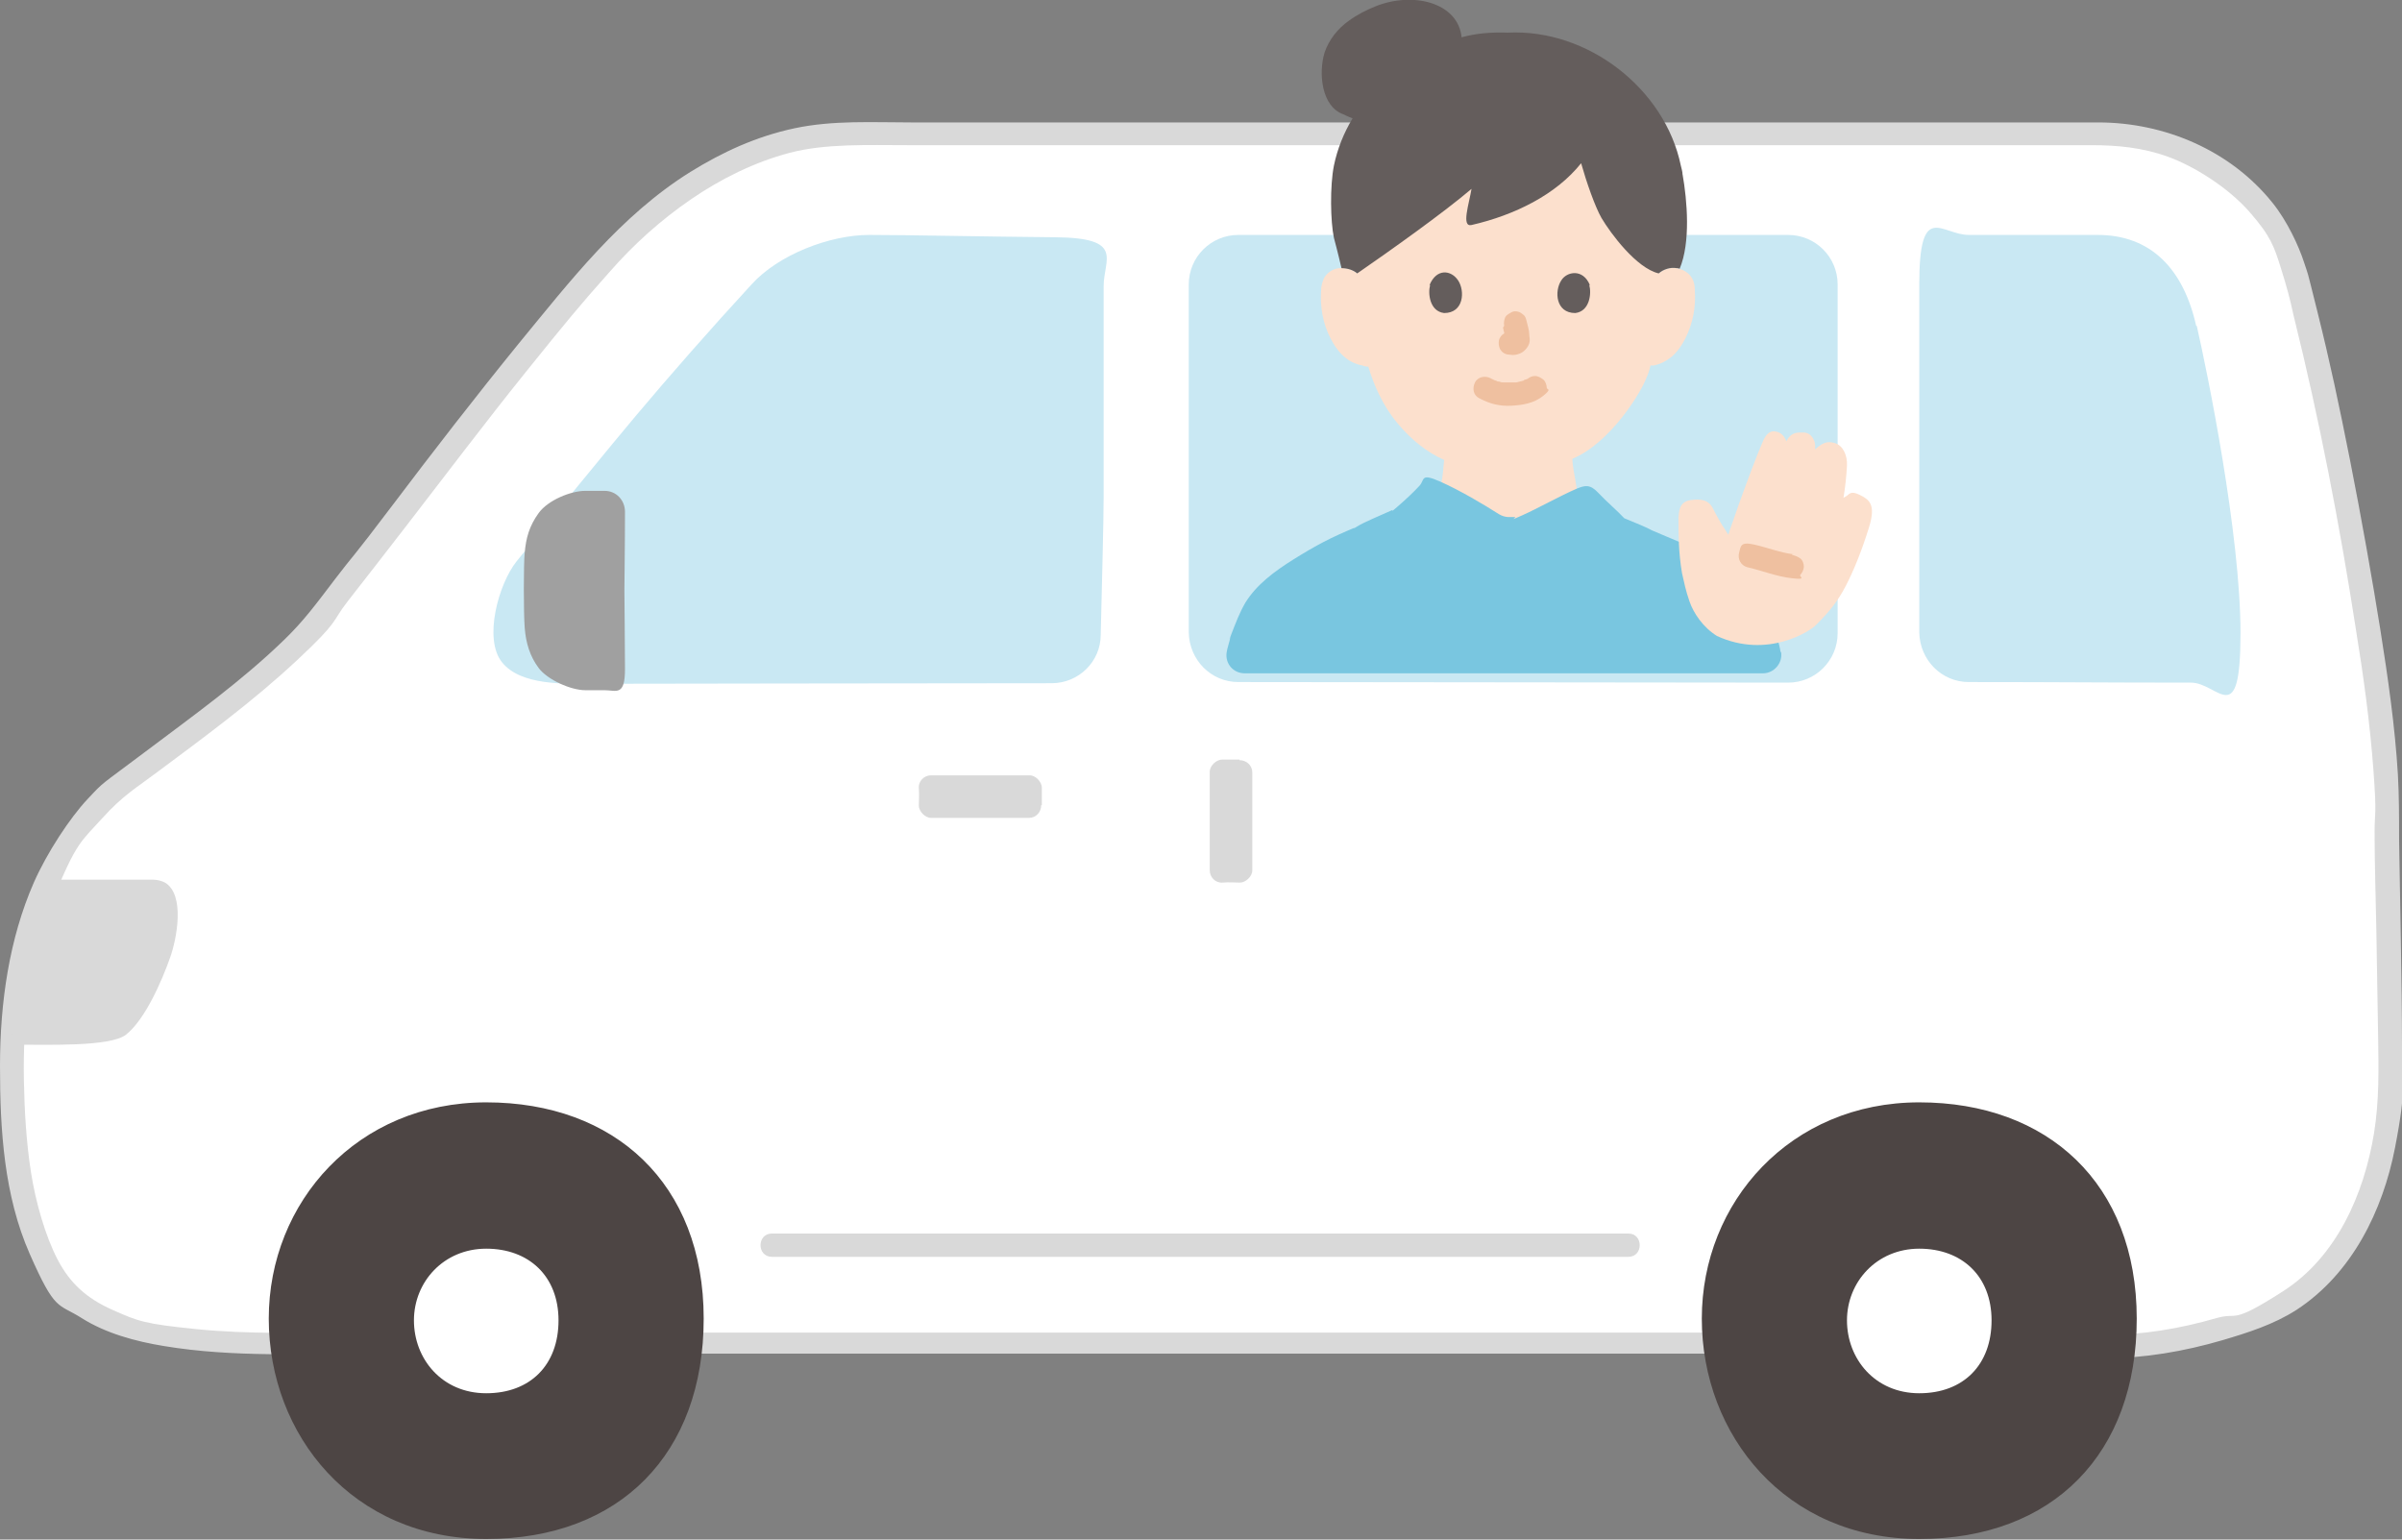
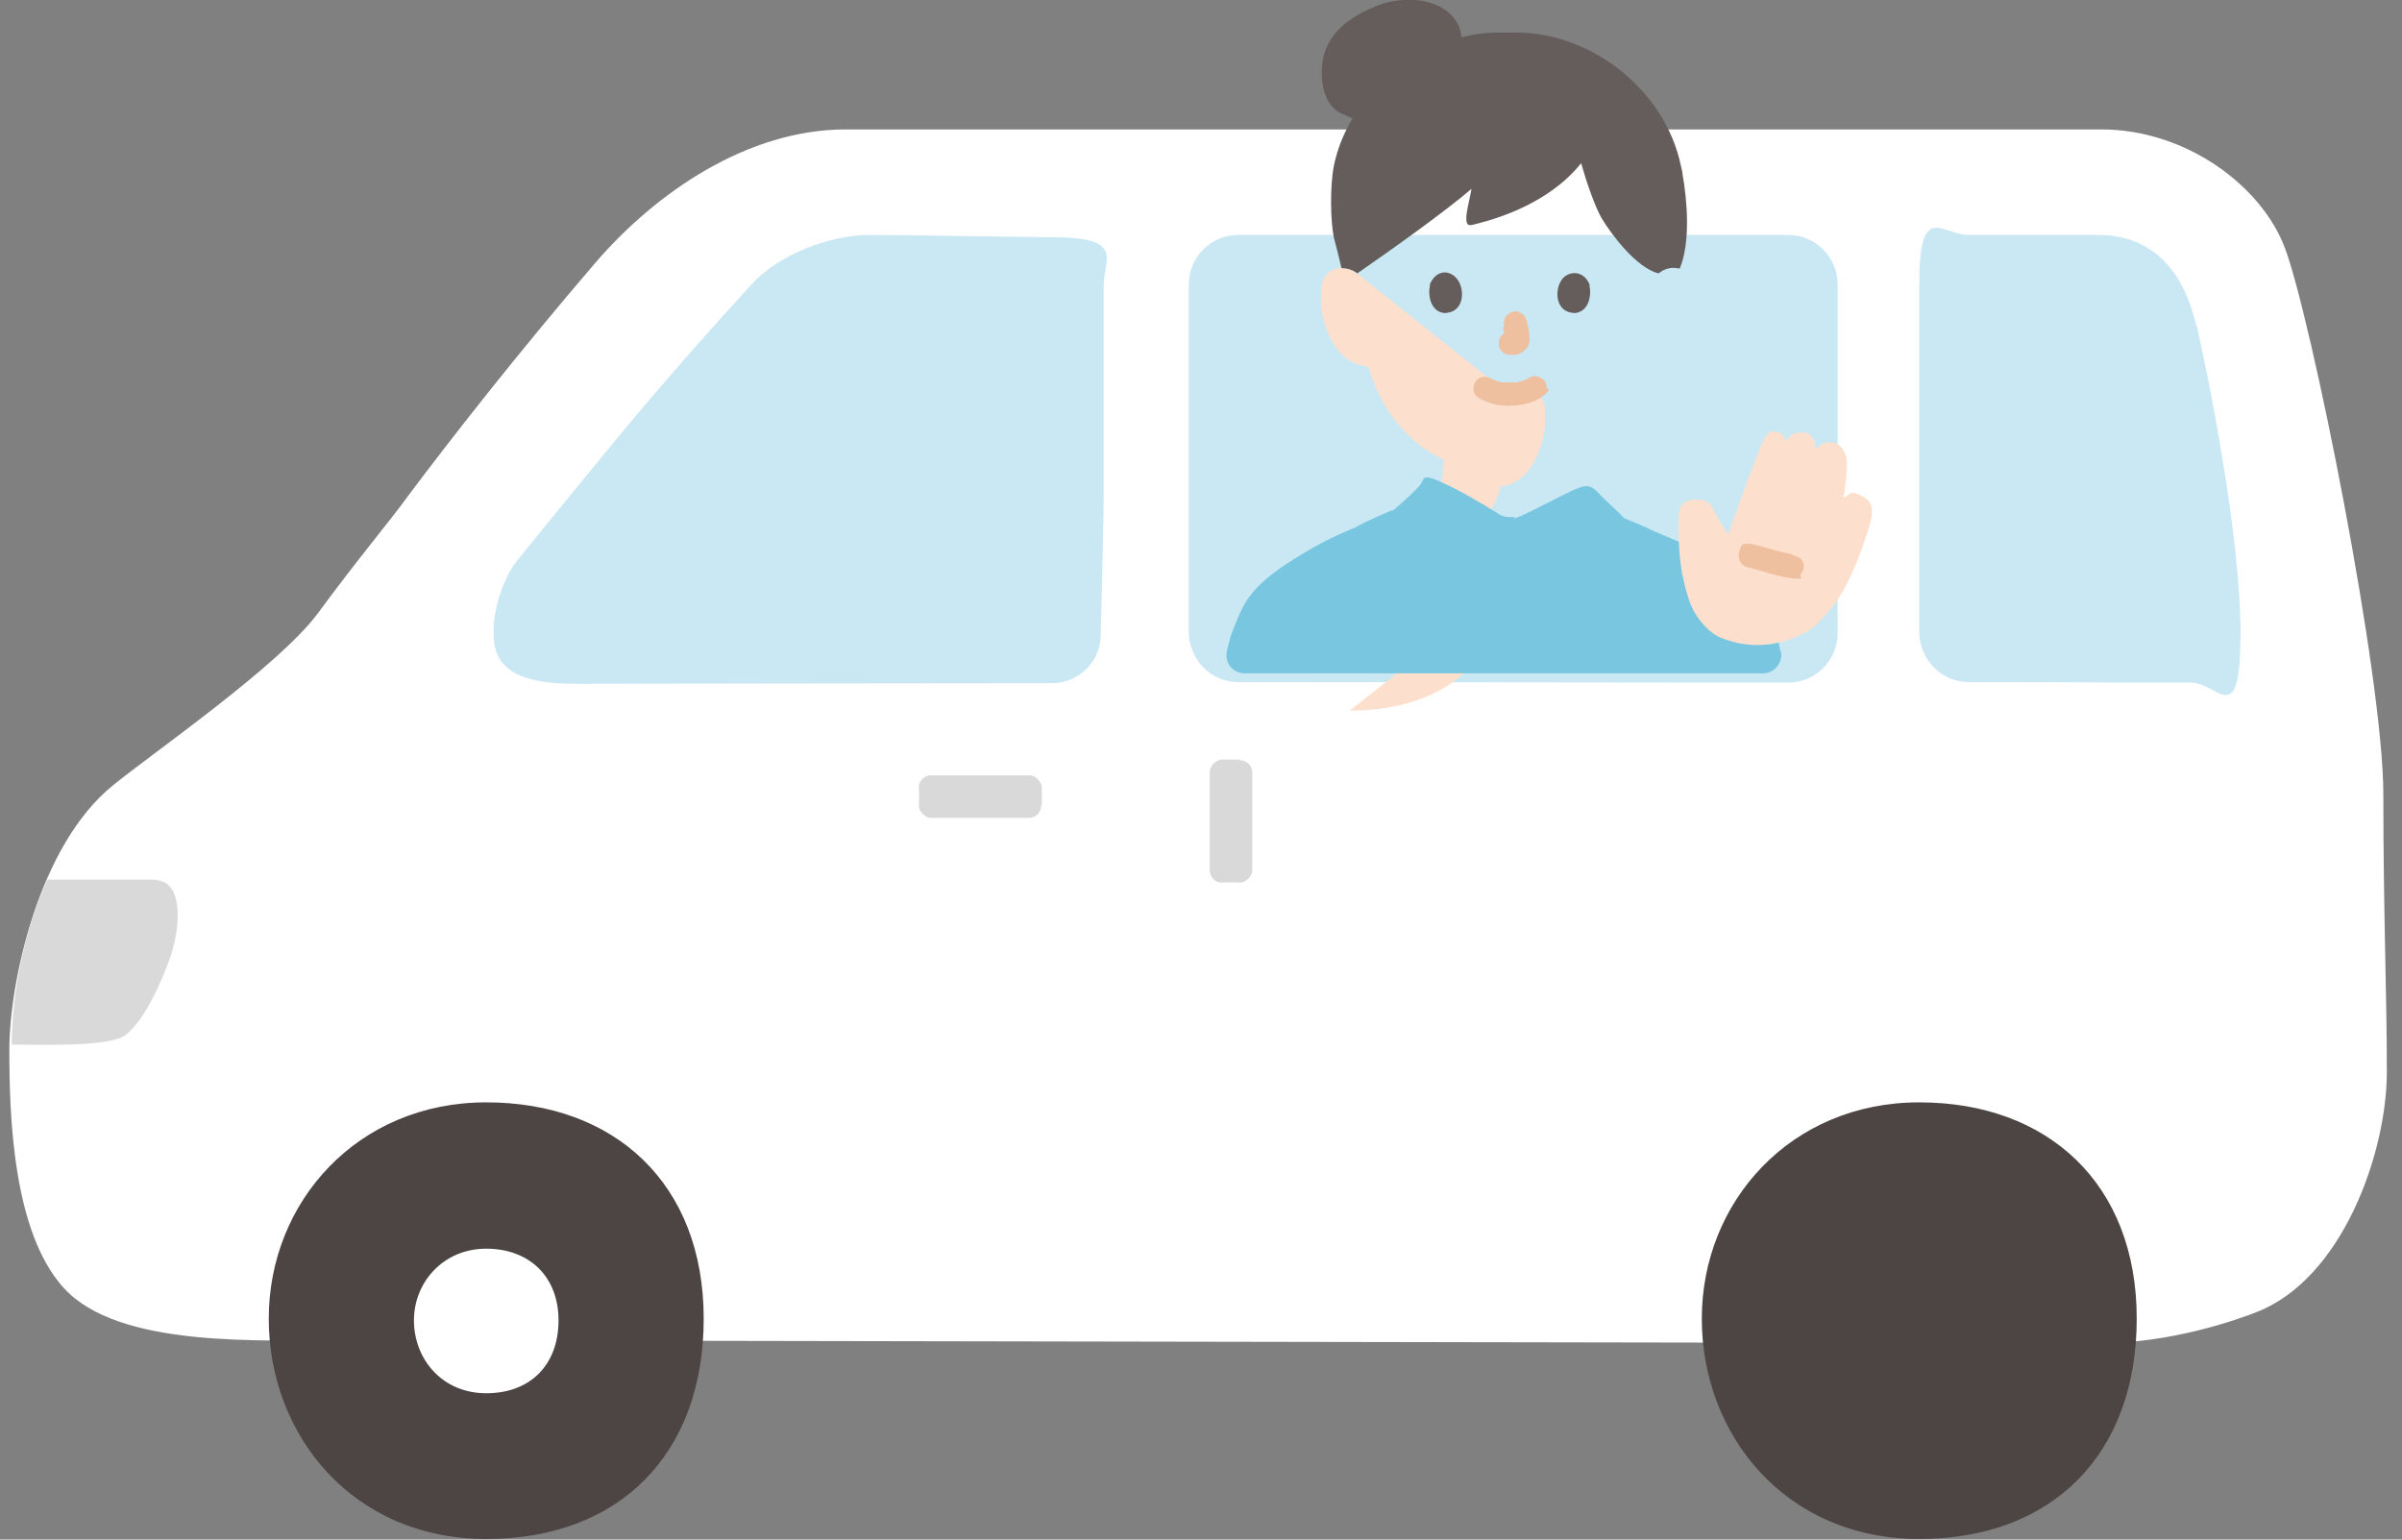
<svg xmlns="http://www.w3.org/2000/svg" id="paint" version="1.1" viewBox="0 0 412 264.1">
  <rect x="0" y="0" width="412" height="264.1" fill="#808080" stroke="none" />
  <defs>
    <style>
      .st0 {
        fill: #d9d9d9;
      }

      .st1 {
        fill: #4d4544;
      }

      .st2 {
        fill: #645d5c;
      }

      .st3 {
        fill: #a0a0a0;
      }

      .st4 {
        fill: #79c6e0;
      }

      .st5 {
        fill: #efc0a0;
      }

      .st6 {
        fill: #fff;
      }

      .st7 {
        fill: #c9e8f3;
      }

      .st8 {
        fill: #fce0cd;
      }
    </style>
  </defs>
  <g id="group">
    <path class="st6" d="M360.7,230.4c-38.1,0-292.3-.5-300.9-.5-15.2,0-39.5,1.4-48.9-9-8.7-9.6-9.3-29.5-9.3-40.8s4.9-35,17.8-45.4c7-5.7,28.6-20.6,35.2-29.6s12.5-16,15.3-19.9c7.1-9.5,18.9-24.6,32.2-40.1,10.5-12.2,26.2-22.9,43-22.9h215.3c14.6,0,27.5,9.7,31.5,20.3,4.5,11.9,16.9,73.5,16.9,93.8s.6,33.8.6,47.6-7.6,35.5-22.4,41.2c-3.3,1.3-14.6,5.3-26.6,5.3Z" />
    <path class="st7" d="M315.2,48.7v59.9c0,4.7-3.8,8.5-8.5,8.5-15.5,0-78.6-.1-94.3-.1-4.7,0-8.4-3.8-8.5-8.5,0-15.2,0-45.2,0-59.7,0-4.7,3.8-8.5,8.5-8.5h94.3c4.7,0,8.5,3.8,8.5,8.5Z" />
-     <path class="st0" d="M361.1,228.6c-7.8,0-15.5,0-23.3,0-12.6,0-25.3,0-37.9,0s-31.3,0-47,0c-17.1,0-34.2,0-51.3,0s-33.5,0-50.2,0c-14.5,0-29,0-43.6,0-10.7,0-21.4,0-32.1,0s-10.1,0-15.2,0c-8.9,0-17.9.3-26.8-.6s-9.9-1.3-14.4-3.3-7.3-4.6-9.4-8.6-3.8-9.9-4.6-15.1-1.1-10.4-1.2-15.6c-.2-10.7,1-21.2,5-31.1s4.8-9.9,8.4-13.9,6.1-5.4,9.4-7.9c8.2-6.1,16.5-12.2,24-19.2s5.9-6.5,8.7-10.1,6.8-8.7,10.1-13c6.8-8.8,13.5-17.7,20.5-26.4s9.4-11.6,14.4-17.2c4.1-4.7,8.8-8.9,13.9-12.4s10.9-6.4,17-8,13.4-1.3,20.1-1.3c29.1,0,58.3,0,87.4,0h64.2c17.1,0,34.3,0,51.4,0,4.6,0,8.9.4,13.3,2s10.2,5.2,13.9,9.4,4.3,6.1,5.4,9.6,1.6,5.4,2.2,8.2c4.4,17.7,7.9,35.8,10.7,53.9,1.3,8,2.4,16,3,24.1s.2,7,.2,10.6c0,5.6.2,11.2.3,16.8s.2,12,.3,18,.2,11.3-.7,16.9c-1.7,10.4-6.4,21.2-15.6,27.1s-7.5,3.5-11.4,4.6c-6.2,1.8-12.7,2.9-19.2,2.9s-2.6,4,0,4c6.8,0,13.7-1.2,20.2-3.1,4.4-1.3,8.8-2.7,12.7-5.2,9.5-6.2,14.8-17,16.9-27.8s1.2-11.6,1.2-17.5-.1-12-.2-18-.2-11.6-.3-17.5c0-3.7,0-7.4-.2-11-.5-8.3-1.7-16.6-3-24.8s-3.3-19.5-5.2-29.1-3.5-17.1-5.6-25.5-1.4-5.7-2.3-8.5-2.9-7.1-5.4-10.2c-7.2-9-18.5-13.8-29.9-13.8s-13.3,0-20,0h-138.8c-14.9,0-29.8,0-44.7,0-6.7,0-13.5-.4-20.1,1s-12.4,4.1-17.9,7.5c-12,7.5-20.6,18.7-29.4,29.4-7.4,9.1-14.6,18.4-21.7,27.8s-6.6,8.4-9.8,12.6-5.3,7.1-8.7,10.4c-7.3,7.1-15.7,13.1-23.8,19.2s-7,5-10,8.2-6.9,9.1-9.2,14.3C1.6,161,0,171.9,0,182.9s.7,22.2,5.1,32.2,4.8,8.4,8.9,11,9.2,4,14.1,4.8c12,2,24.4,1.3,36.5,1.3,7.8,0,15.6,0,23.4,0,12.8,0,25.6,0,38.4,0s31.9,0,47.9,0,34.6,0,51.9,0,33.7,0,50.5,0c14.6,0,29.1,0,43.7,0,10.5,0,21,0,31.4,0s6.1,0,9.2,0,2.6-4,0-4Z" />
    <path class="st0" d="M28.3,151.4c-.6-.3-1.3-.5-2.1-.5-2.7,0-12.3,0-18.1,0-4.1,9.1-6,19.5-6.1,28.3,6.1,0,16.9.4,19.6-1.7,3.3-2.6,6.2-9.3,7.6-13.3,1.1-3.1,2.6-10.7-.9-12.8Z" />
    <path class="st7" d="M101.6,117.3c-4.9,0-12.3.3-15.5-3.7s-.6-13.4,2.5-17.3c4.9-6.1,17.1-21,20.4-24.9,5.8-6.9,12.9-15,19.9-22.6,4.6-5.1,13.4-8.5,20.2-8.5s19.9.3,31.9.4,8.3,3.8,8.3,8.4c0,12.6,0,32,0,36.2s-.3,15.2-.5,23.6c0,4.6-3.8,8.3-8.4,8.3-22.5,0-73.5.1-78.8.1Z" />
    <path class="st7" d="M376.8,55.9c1.8,7.9,7.5,35.7,7.5,52.7s-3.8,8.5-8.5,8.5c-15.5,0-22.4-.1-38.1-.1-4.7,0-8.4-3.8-8.5-8.5,0-15.2,0-45.2,0-59.7s3.8-8.5,8.5-8.5h22.1c9.1,0,14.7,5.8,16.9,15.6Z" />
    <path class="st0" d="M212.6,130.3c-1,0-2.1,0-3,0s-2.1,1-2.1,2.1v16.9c0,1.2,1,2.2,2.2,2.1s2.1,0,3,0,2.1-1,2.1-2.1v-16.8c0-1.2-1-2.1-2.2-2.1Z" />
    <path class="st0" d="M178.7,138.1c0-1,0-2.1,0-3s-1-2.1-2.1-2.1h-16.9c-1.2,0-2.2,1-2.1,2.2s0,2.1,0,3,1,2.1,2.1,2.1h16.8c1.2,0,2.1-1,2.1-2.2Z" />
-     <path class="st3" d="M90,94.9c.2-2.6.8-4.7,2.4-6.9s5.5-3.8,8-3.8h3.3c2,0,3.5,1.6,3.5,3.6,0,5.7-.1,12.1-.1,13.5,0,2.1.1,8.8.1,13.5s-1.5,3.6-3.5,3.6h-3.3c-2.5,0-6.5-1.8-8-3.8s-2.2-4.3-2.4-6.9-.2-10.8,0-13Z" />
-     <path class="st0" d="M279.4,211.6c-8.7,0-17.4,0-26.2,0-12,0-24,0-36,0s-24.9,0-37.4,0c-10.3,0-20.6,0-30.9,0-5.3,0-10.7,0-16,0s-.4,0-.5,0c-2.6,0-2.6,4,0,4,4.5,0,9.1,0,13.6,0,9.8,0,19.7,0,29.5,0,12.3,0,24.7,0,37,0,12.2,0,24.4,0,36.6,0,9.3,0,18.6,0,27.8,0s1.6,0,2.4,0c2.6,0,2.6-4,0-4h0Z" />
    <path class="st1" d="M83.4,189.1c-22.1,0-37.3,17.1-37.3,37.1s14.4,37.8,37.3,37.8,37.3-14.6,37.3-37.8-15.3-37.1-37.3-37.1Z" />
    <path class="st6" d="M83.4,214.2c-7.3,0-12.4,5.7-12.4,12.3s4.8,12.5,12.4,12.5,12.4-4.9,12.4-12.5-5.1-12.3-12.4-12.3Z" />
    <path class="st1" d="M329.2,189.1c-22.1,0-37.3,17.1-37.3,37.1s14.4,37.8,37.3,37.8,37.3-14.6,37.3-37.8-15.3-37.1-37.3-37.1Z" />
-     <path class="st6" d="M329.2,214.2c-7.3,0-12.4,5.7-12.4,12.3s4.8,12.5,12.4,12.5,12.4-4.9,12.4-12.5-5.1-12.3-12.4-12.3Z" />
    <g id="woman">
-       <path class="st8" d="M257.4,101.5c-18.4,0-20.1-11.5-20.1-11.5.5-.2,7.1-2.6,7.2-2.7,2.4-.9,2.4-2.5,2.7-4.2.3-1.6.4-3.1.5-4.2-2.9-1.3-5.6-3.4-8-6.3-2.6-3.1-4.1-6.7-5-9.7-.6,0-1-.2-1-.2-1.1-.2-2.2-.7-3-1.4-1.1-.9-1.9-2.1-2.5-3.3-1.3-2.5-1.8-5.4-1.6-8.2,0-.7.2-1.4.5-2.1.5-.9,1.5-1.6,2.6-1.7s2.3.2,3.1.9c0,0-3.7-20.7,25.7-20.7s26,20.7,26,20.7c.8-.7,2-1.1,3.1-.9s2.1.8,2.6,1.7c.4.6.5,1.4.5,2.1.2,2.8-.3,5.6-1.6,8.2-.6,1.2-1.4,2.4-2.5,3.3-.9.7-1.9,1.2-3,1.4,0,0-.2,0-.5,0-.2.9-.5,1.7-.7,2.1-.9,2.5-6.2,11.2-12.7,13.9,0,1.2.3,2.3.6,4.2.3,1.8.2,3.3,2.7,4.2s7.4,2.9,7.6,3c0,0-5,11.1-23.4,11.1Z" />
+       <path class="st8" d="M257.4,101.5c-18.4,0-20.1-11.5-20.1-11.5.5-.2,7.1-2.6,7.2-2.7,2.4-.9,2.4-2.5,2.7-4.2.3-1.6.4-3.1.5-4.2-2.9-1.3-5.6-3.4-8-6.3-2.6-3.1-4.1-6.7-5-9.7-.6,0-1-.2-1-.2-1.1-.2-2.2-.7-3-1.4-1.1-.9-1.9-2.1-2.5-3.3-1.3-2.5-1.8-5.4-1.6-8.2,0-.7.2-1.4.5-2.1.5-.9,1.5-1.6,2.6-1.7s2.3.2,3.1.9s26,20.7,26,20.7c.8-.7,2-1.1,3.1-.9s2.1.8,2.6,1.7c.4.6.5,1.4.5,2.1.2,2.8-.3,5.6-1.6,8.2-.6,1.2-1.4,2.4-2.5,3.3-.9.7-1.9,1.2-3,1.4,0,0-.2,0-.5,0-.2.9-.5,1.7-.7,2.1-.9,2.5-6.2,11.2-12.7,13.9,0,1.2.3,2.3.6,4.2.3,1.8.2,3.3,2.7,4.2s7.4,2.9,7.6,3c0,0-5,11.1-23.4,11.1Z" />
      <g id="face">
        <path class="st5" d="M253.9,68.4c1.7.9,3.4,1.3,5.3,1.2s3.9-.4,5.5-1.7.6-1,.6-1.4-.2-1.1-.6-1.4-.9-.6-1.4-.6-1,.2-1.4.6c.7-.5,0,0-.2,0s-.6.2,0,0c-.1,0-.3.1-.4.2-.4.1-.8.2-1.2.3.2,0,.4,0,0,0s-.2,0-.3,0c-.3,0-.6,0-.8,0s-.5,0-.8,0-.2,0-.3,0c0,0-.1,0-.2,0-.2,0,0,0,.2,0-.2,0-.4,0-.6-.1s-.4,0-.5-.1-.3-.1-.5-.2c-.4-.1.4.2,0,0s-.4-.2-.6-.3c-.9-.5-2.2-.3-2.7.7s-.3,2.2.7,2.7h0Z" />
        <path class="st5" d="M257.8,56.2c.2.8.4,1.7.5,2.5v-.5c0,.1,0,.2,0,.3v-.5c0,0,0,.1,0,.2l.2-.5s0,0,0,.1l.3-.4s0,0,0,0l.4-.3c0,0-.1,0-.2.1l.5-.2c-.1,0-.2,0-.3,0h.5c-.1,0-.2,0-.3,0h.5c-.1,0-.2,0-.4,0-.3,0-.5,0-.8,0-.3,0-.5,0-.7.2-.4.2-.8.7-.9,1.2s0,1.1.2,1.5l.3.4c.2.2.5.4.9.5.3,0,.7.1,1,.1.6,0,1.1-.2,1.5-.4s1.1-.9,1.3-1.6,0-1,0-1.6-.3-1.6-.5-2.4-.5-.9-.9-1.2-1.1-.4-1.5-.2-1,.5-1.2.9-.3,1-.2,1.5h0Z" />
        <path class="st2" d="M245.3,48.9c-.4,1.4-.1,4.5,2.4,4.8,3.4,0,3.6-3.8,2.4-5.6s-3.7-2.1-4.9.8Z" />
        <path class="st2" d="M272.6,48.9c.4,1.4.1,4.5-2.4,4.8-3.4,0-3.6-3.8-2.4-5.6.9-1.5,3.7-2.1,4.9.8Z" />
      </g>
      <path class="st4" d="M305.4,111.8c-.1-.7-.3-1.5-.7-2.8s0-.2-.1-.3c-.7-1.8-1.4-3.7-2.4-5.4-2-3.1-5.1-5.4-8.2-7.4-2.6-1.7-7.9-3.7-10.6-4.9s-.1,0-.2-.1c-.5-.3-2.6-1.2-4.6-2h0c-1.2-1.3-3.1-2.9-4.5-4.4s-2.3-1.2-3.6-.7c-3.2,1.4-6.7,3.4-9.4,4.6s-.8.3-1.3.3h-1c-.6,0-1.2-.2-1.7-.5-2.5-1.6-6.7-4.1-10.1-5.6s-2.6-.3-3.5.7-2.5,2.5-3.9,3.7-.5.4-.8.5c-2.2,1-4.9,2.1-6,2.8s-.3.1-.4.2c-4.1,1.7-6.6,3-10.6,5.5-3.2,2-6.3,4.3-8.2,7.4-1,1.7-1.7,3.6-2.4,5.4s0,.2-.1.3c-.3,1.3-.6,2.1-.7,2.8-.3,1.9,1.1,3.6,3.1,3.6h88.9c1.9,0,3.4-1.8,3.1-3.6Z" />
      <path class="st8" d="M308.7,74.2c-.9,0-1.7.3-2.3,1.5-.4-1.1-1.1-1.6-2-1.7s-1.6.6-2.1,1.9c-1.9,4.3-7,18.8-5.8,15.9-.6-1-1.1-1.7-1.1-1.7,0,0-.9-1.5-1.6-2.9s-2-1.7-3.9-1.4-1.9,2-2,2.9c0,3.1,0,6,.6,9.6.4,1.7.6,2.9,1.3,4.9s2.3,4.4,4.7,5.9c8.7,4,16.1-.9,17-1.9,2.2-2.2,3.7-4,5.1-6.7s2.8-6.2,4-10.1,0-4.7-1.6-5.5-1.8-.1-2.3.2c0,0-.2.1-.5.3.3-1.8.5-3.7.6-5.5s-.7-3.5-2.1-3.9-2.1,0-3.4,1.1c.3-1.5-.7-2.9-1.9-2.9s-.4,0-.6,0Z" />
      <path class="st2" d="M288.6,30c0-.6-.2-1.1-.3-1.6-2.7-13.1-15.9-23.5-29.7-22.8-2.7-.1-5.4.1-7.9.8,0,0,0,0,0,0-.6-6-8.4-7.9-14.8-5.3-1.5.6-3.1,1.4-4.6,2.5-1.8,1.3-3.3,3.1-4.1,5.4-1.1,3.6-.5,9.3,3.2,10.6,0,0,1,.5,1.6.7-1.5,2.5-2.6,5.2-3.2,8.1-.7,3.5-.6,9.6,0,12.4,0,0,.7,2.6,1.3,5.2,1,0,2,.3,2.7.9,5.5-3.8,14.8-10.4,19.6-14.5-.4,2.5-1.8,6.6,0,6.2,7.4-1.7,14.5-5.2,18.8-10.6.9,3.2,2.4,7.5,3.5,9.4,1.6,2.7,6,8.6,9.8,9.5.8-.7,2-1.1,3.1-.9.2,0,.3,0,.5.1,1.9-4.5,1.3-11.7.5-16.2Z" />
      <path class="st5" d="M307.4,95.1c0,0-.1,0-.2,0h.5c-2.4-.3-4.6-1.2-6.9-1.7s-2.2.3-2.5,1.4.3,2.2,1.4,2.5c2.6.6,5,1.6,7.7,1.9s1.1-.3,1.4-.6.6-.9.6-1.4-.2-1.1-.6-1.4-.9-.5-1.4-.6h0Z" />
    </g>
  </g>
</svg>